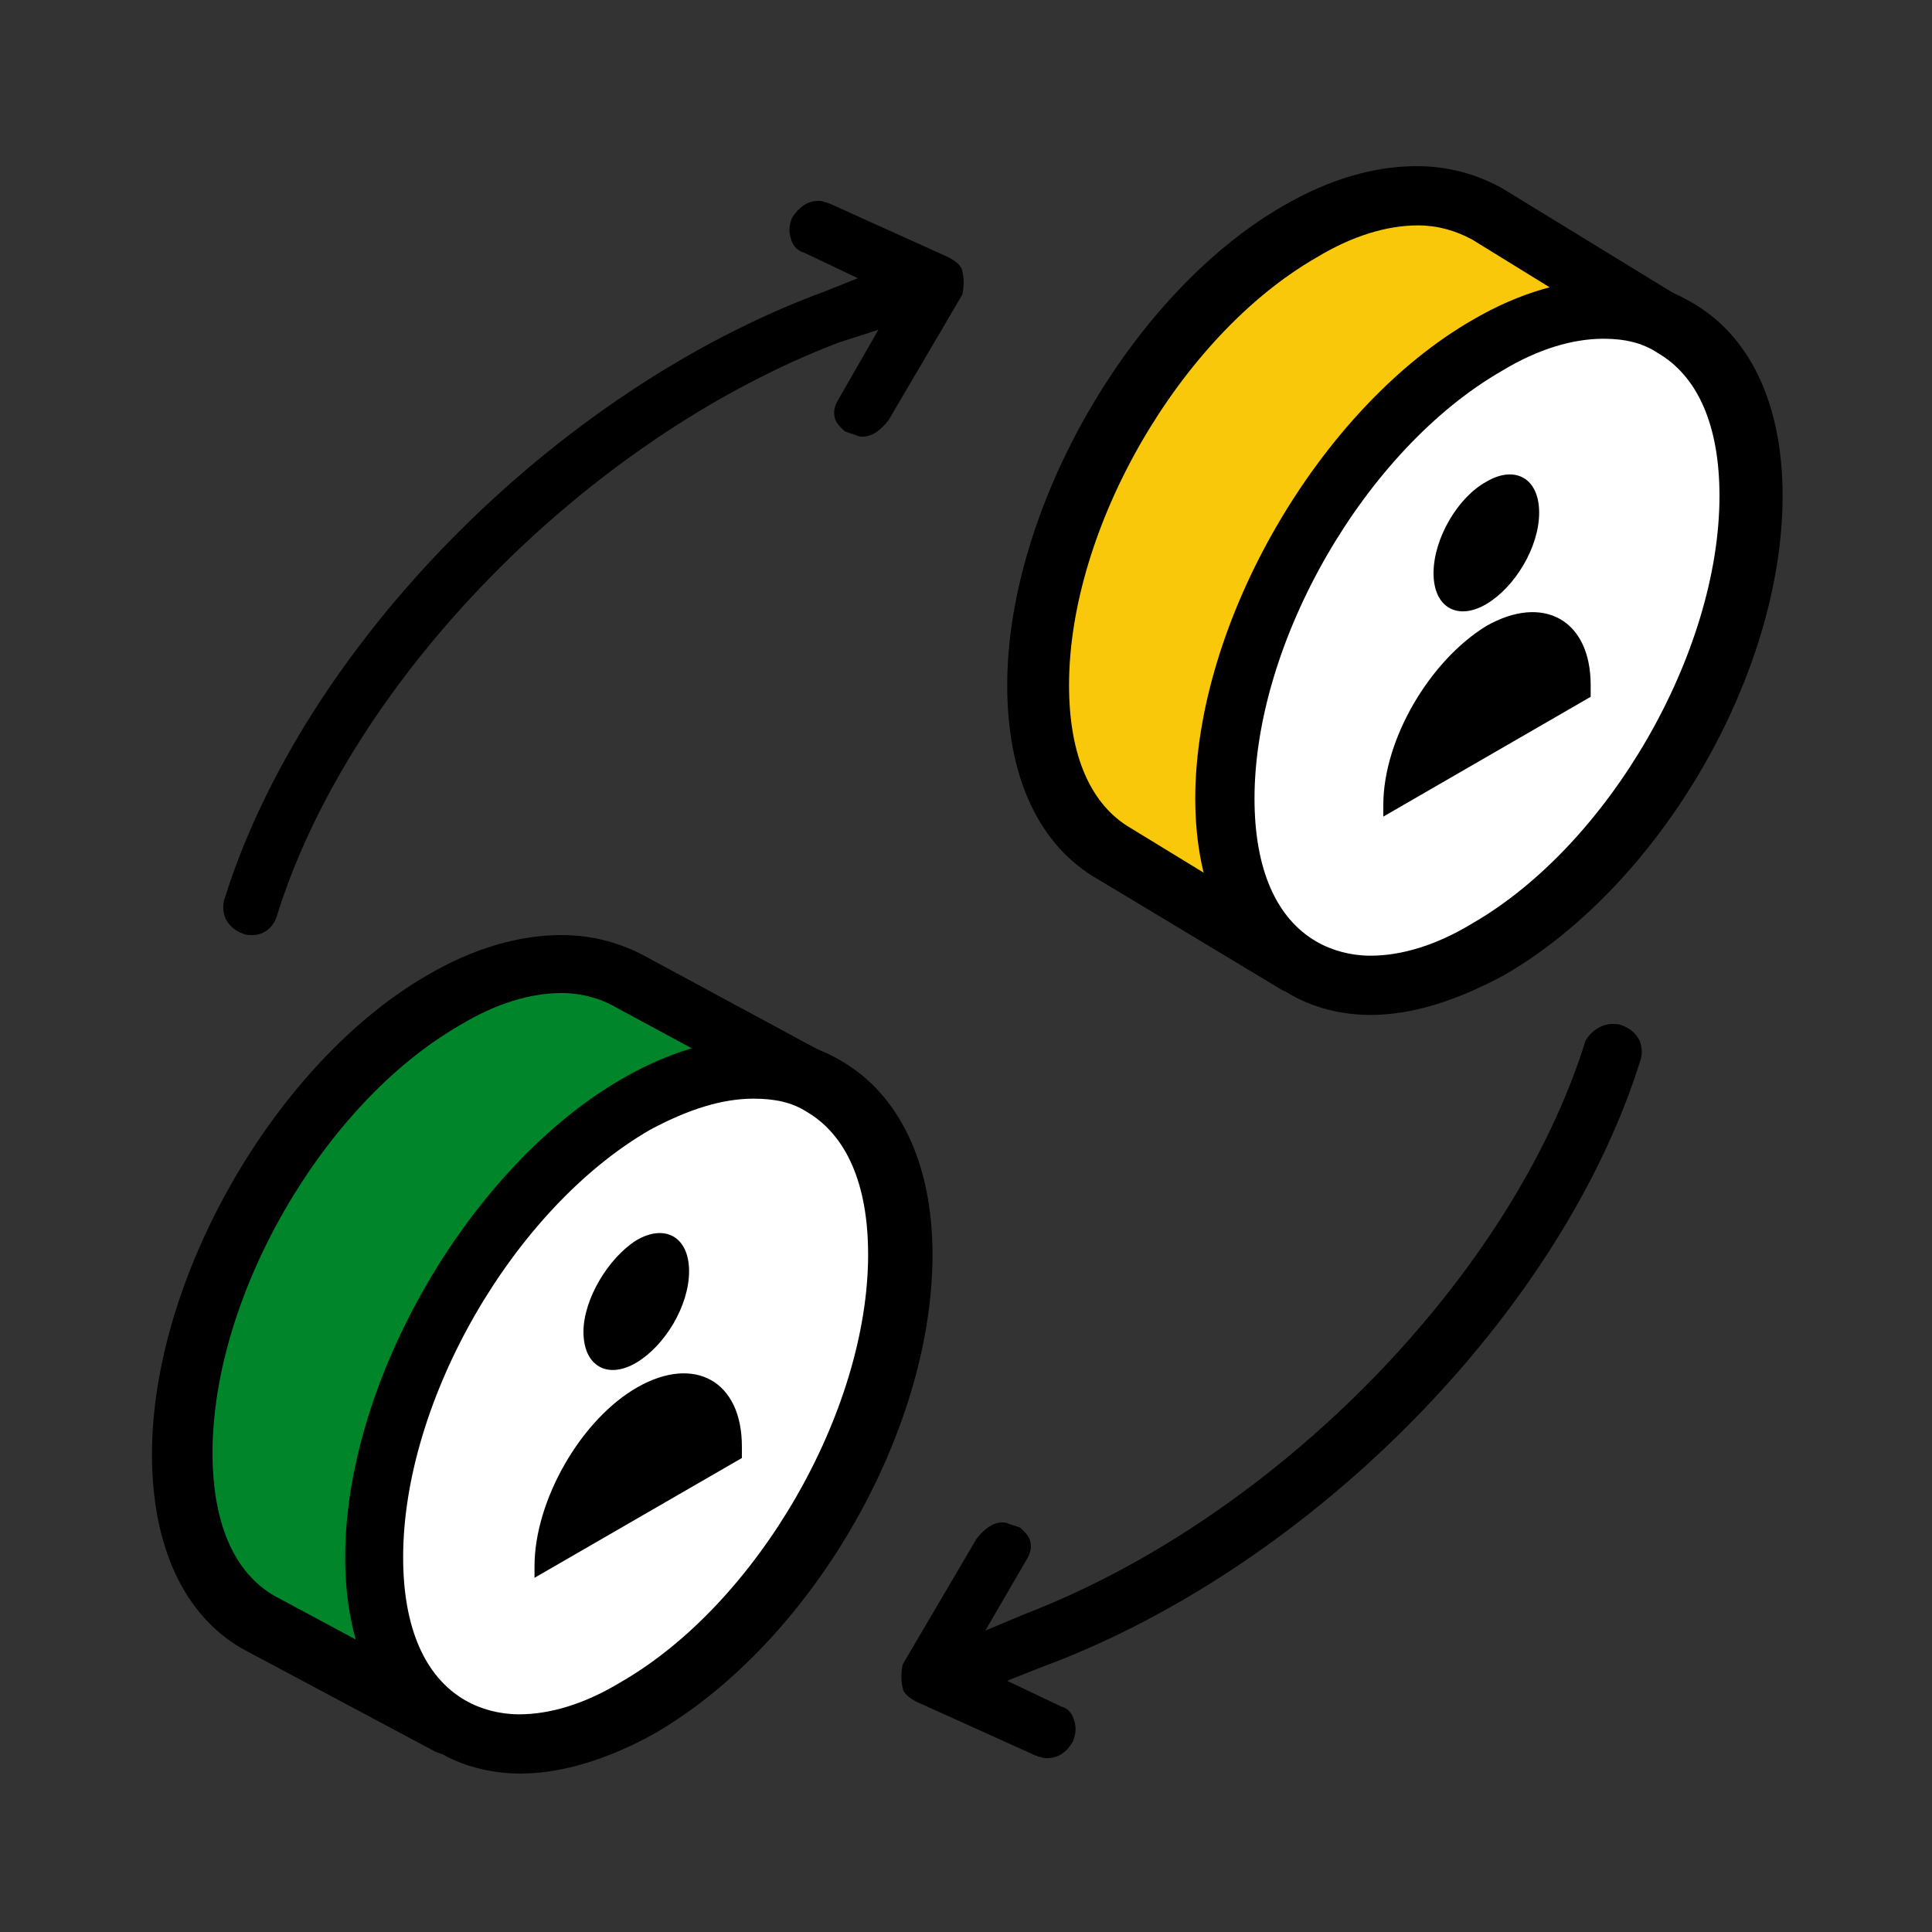
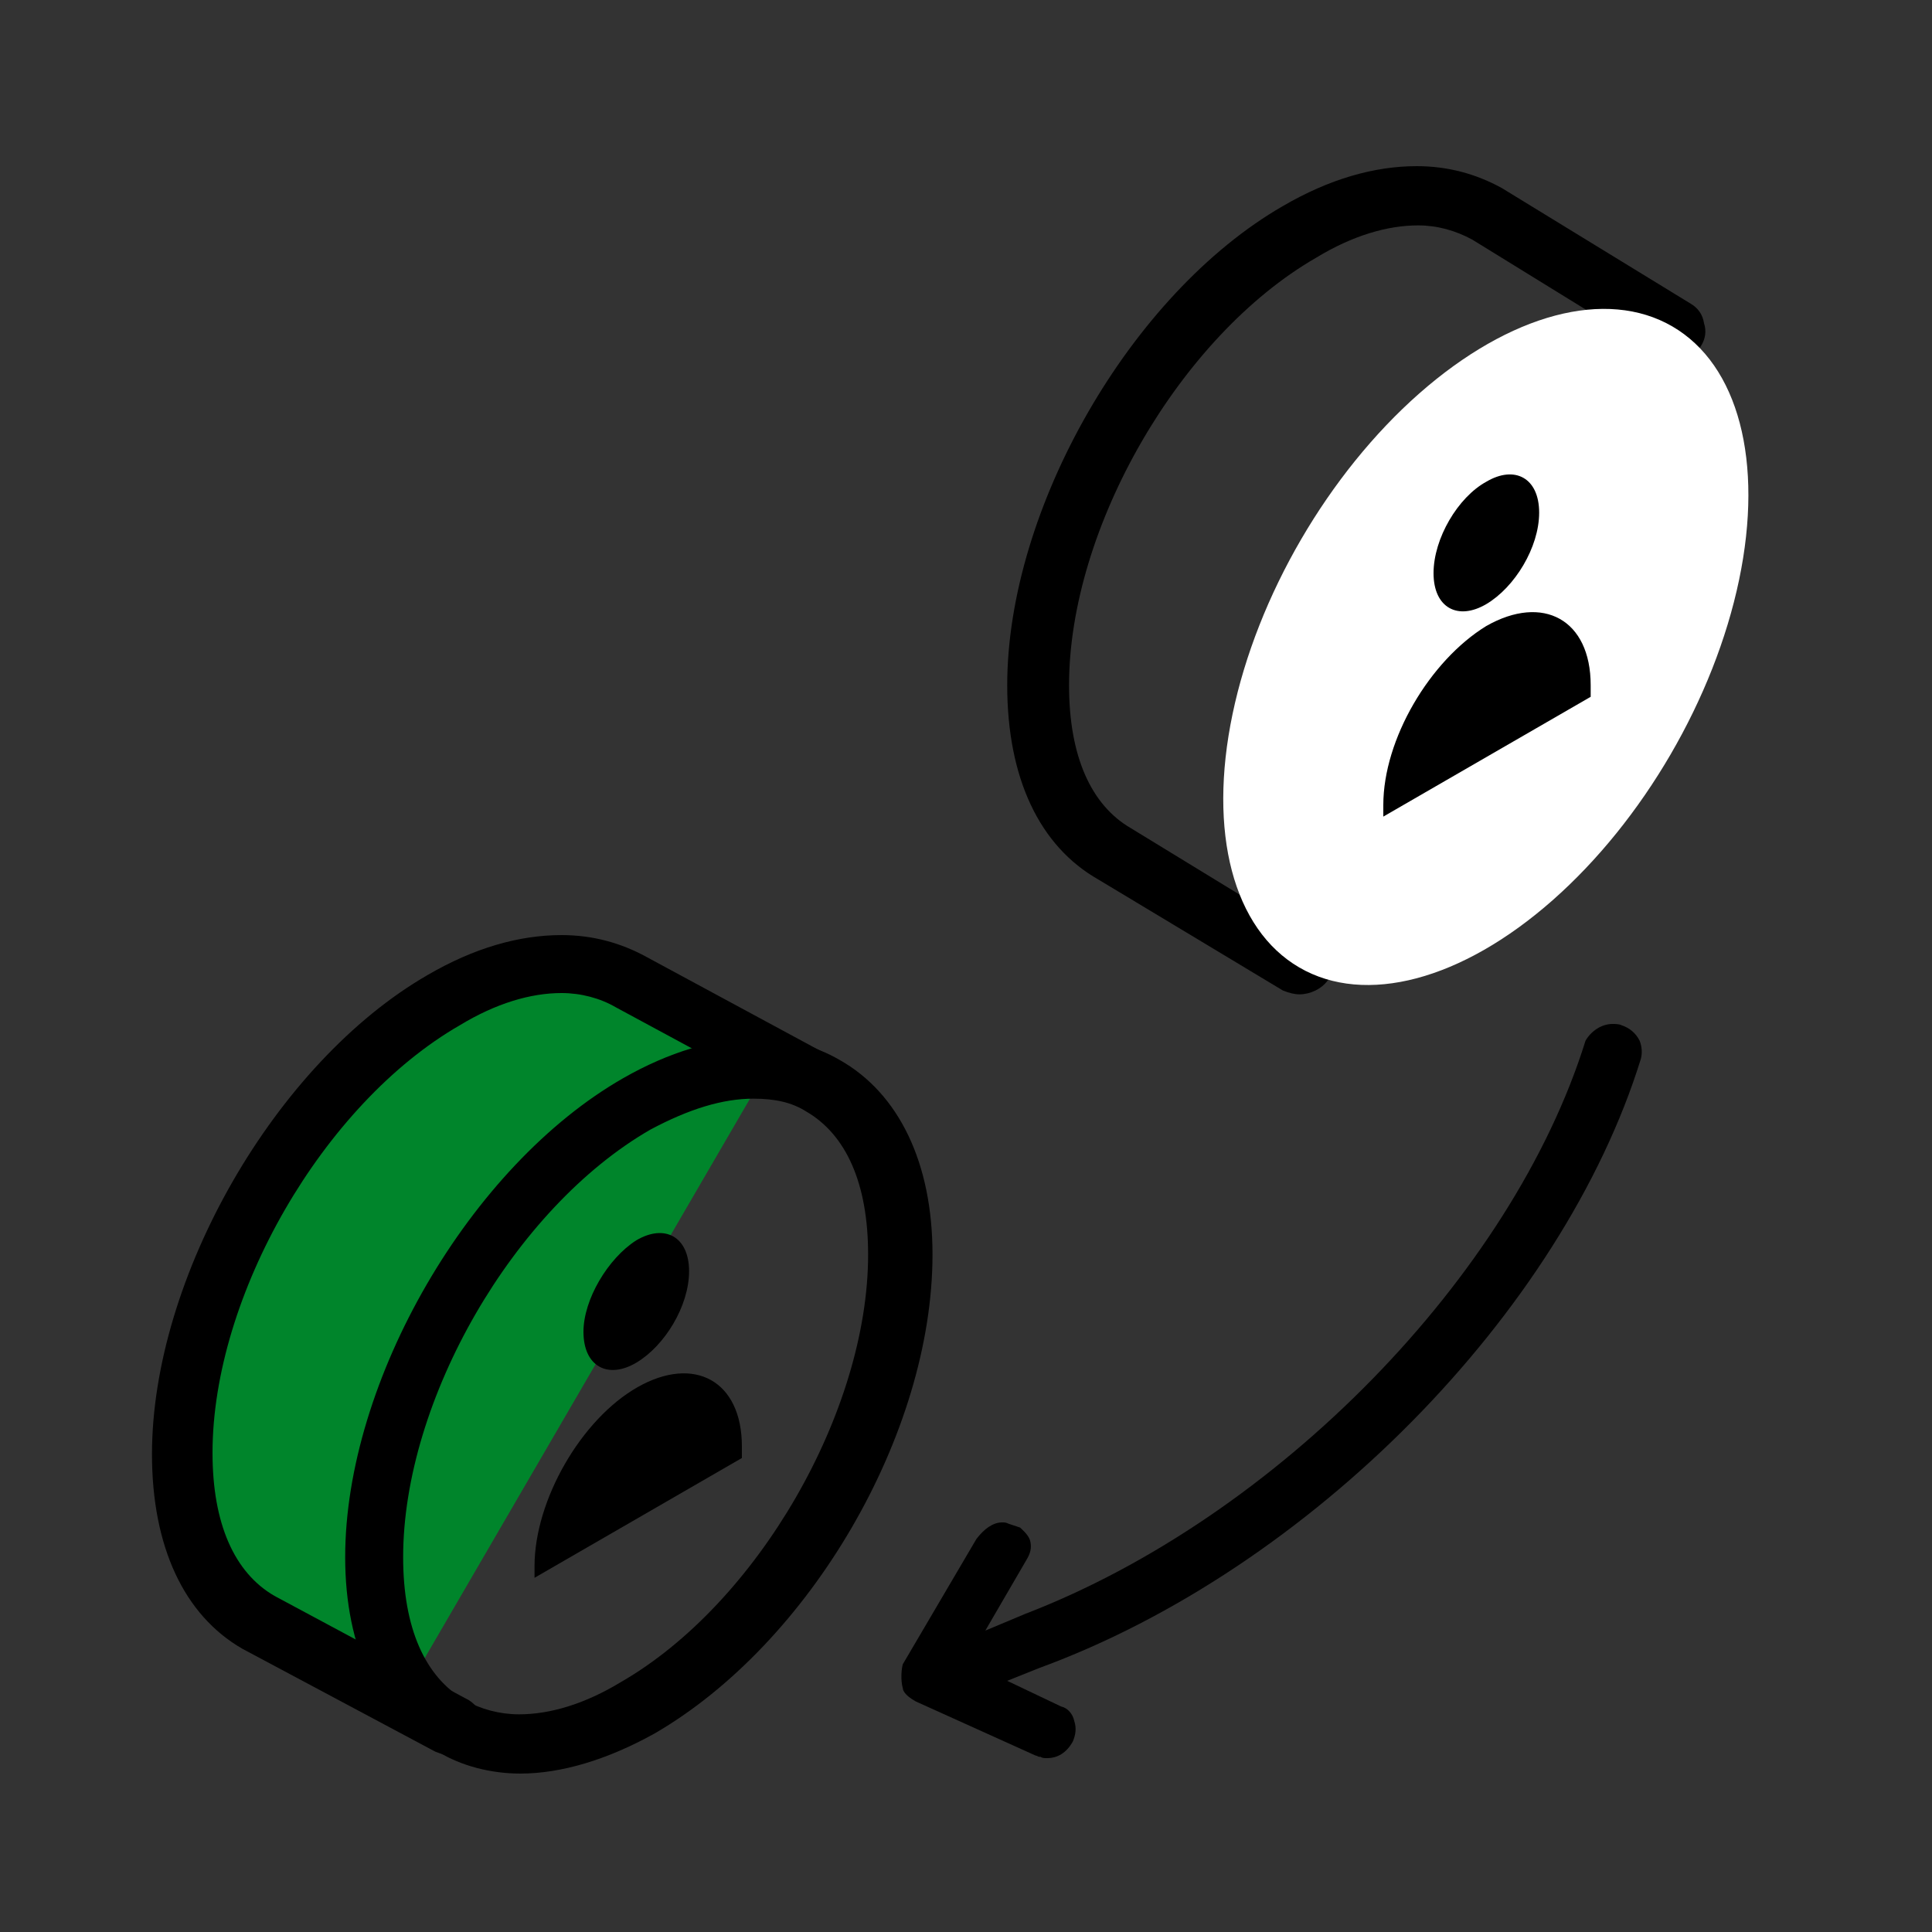
<svg xmlns="http://www.w3.org/2000/svg" version="1.1" id="Layer_1" x="0px" y="0px" viewBox="0 0 150 150" style="enable-background:new 0 0 150 150;" xml:space="preserve">
  <rect x="0" y="0" width="150" height="150" fill="#333333" stroke="none" />
  <style type="text/css">
	.st0{fill:none;}
	.st1{fill:#FAC80A;}
	.st2{fill:#FFFFFF;}
	.st3{fill:#00852B;}
</style>
-   <rect x="0.1" y="0.3" class="st0" width="149.9" height="149.9" />
  <g>
    <g>
-       <path class="st1" d="M97.4,72.6l-10.9-6.3c-3.6-2.1-6-6.6-6-13.1c0-13,9-28.8,20.4-35.2c5.7-3.3,10.7-3.6,14.5-1.4l14.2,8.5" />
      <path d="M100.9,77.2c-0.4,0-0.8-0.1-1.3-0.3l-14.3-8.6c-4.6-2.6-7.1-7.9-7.1-15.1c0-13.7,9.6-30.4,21.4-37.2    c3.6-2.1,7.1-3.1,10.4-3.1c2.4,0,4.6,0.6,6.6,1.7l14.7,9c0.5,0.3,0.9,0.8,1,1.5c0.2,0.6,0.1,1.2-0.2,1.7c-0.4,0.7-1.2,1.1-2.1,1.1    c-0.4,0-0.8-0.1-1.1-0.3l-14.6-9c-1.3-0.7-2.7-1.1-4.2-1.1c-2.4,0-5.1,0.8-7.9,2.5c-10.6,6.1-19.2,21-19.2,33.2    c0,5.5,1.7,9.3,4.8,11.1l14.4,8.8c0.5,0.3,0.9,0.8,1.1,1.4c0.2,0.6,0.1,1.1-0.2,1.6C102.6,76.8,101.7,77.2,100.9,77.2z" />
      <ellipse transform="matrix(0.503 -0.864 0.864 0.503 13.94 124.684)" class="st2" cx="115.4" cy="50.2" rx="28.8" ry="16.6" />
-       <path d="M106.4,78.8c-2.3,0-4.6-0.6-6.4-1.7c-4.6-2.6-7.2-8-7.2-15.1c0-13.7,9.7-30.4,21.6-37.2c3.6-2.1,7.2-3.1,10.4-3.1    c2.4,0,4.5,0.6,6.4,1.7c4.7,2.6,7.2,8,7.2,15.1c0,13.9-9.5,30.2-21.6,37.2C112.9,77.8,109.5,78.8,106.4,78.8z M124.5,26.3    c-2.4,0-5.1,0.8-7.9,2.5C106,34.9,97.4,49.8,97.4,62c0,5.5,1.7,9.3,4.8,11.1c1.2,0.7,2.7,1.1,4.2,1.1c2.4,0,5.1-0.8,7.9-2.5    c10.6-6.1,19.2-21,19.2-33.2c0-5.5-1.7-9.3-4.8-11.1C127.5,26.6,126.1,26.3,124.5,26.3z" />
      <g>
        <g>
          <g>
            <path d="M115.4,48.6c4.4-2.5,8.1-0.5,8.1,4.6v0.9l-16.1,9.3v-0.9C107.4,57.4,111,51.3,115.4,48.6z" />
          </g>
          <g>
            <path d="M115.4,37.4c2.2-1.3,4.1-0.3,4.1,2.4s-1.9,5.8-4.1,7.1c-2.2,1.3-4.1,0.3-4.1-2.4S113.2,38.6,115.4,37.4z" />
          </g>
        </g>
      </g>
    </g>
    <g>
      <path class="st3" d="M30.9,132.3L20,126c-3.6-2.1-6-6.6-6-13.1c0-13,9-28.8,20.4-35.2c5.7-3.3,10.7-3.6,14.5-1.4l10.9,6.3" />
      <path d="M35.1,136.3c-0.4,0-0.8-0.1-1.3-0.3l-15-8c-4.5-2.6-7-7.9-7-15.1c0-13.7,9.6-30.4,21.4-37.2c3.6-2.1,7.1-3.1,10.4-3.1    c2.4,0,4.6,0.6,6.6,1.7l15,8.1c0.5,0.3,0.9,0.8,1,1.4c0.2,0.6,0.1,1.2-0.2,1.7c-0.4,0.7-1.2,1.1-2.1,1.1c-0.4,0-0.8-0.1-1.1-0.3    l-15-8.1c-1.2-0.7-2.7-1.1-4.2-1.1c-2.4,0-5.1,0.8-7.9,2.5c-10.6,6.1-19.2,21-19.2,33.2c0,5.5,1.7,9.3,4.8,11.1l15.1,8.1    c1.1,0.7,1.5,2.1,0.8,3.1C36.7,135.9,35.9,136.3,35.1,136.3z" />
-       <ellipse transform="matrix(0.503 -0.864 0.864 0.503 -69.65 96.957)" class="st2" cx="49.5" cy="109.1" rx="28.8" ry="16.6" />
      <path d="M40.4,137.7c-2.3,0-4.6-0.6-6.4-1.7c-4.6-2.6-7.2-8-7.2-15.1c0-13.7,9.7-30.4,21.6-37.2c3.5-2,7.1-3.1,10.3-3.1    c2.4,0,4.6,0.6,6.5,1.7c4.6,2.6,7.2,8,7.2,15.1c0,13.9-9.5,30.2-21.6,37.2C47.2,136.6,43.6,137.7,40.4,137.7z M58.5,85.3    c-2.4,0-5,0.8-8,2.4c-10.6,6.1-19.2,21-19.2,33.2c0,5.5,1.7,9.3,4.8,11.1c1.2,0.7,2.7,1.1,4.2,1.1c2.4,0,5.1-0.8,7.9-2.5    c10.6-6.1,19.2-21,19.2-33.2c0-5.5-1.7-9.3-4.8-11.1C61.5,85.6,60.2,85.3,58.5,85.3z" />
      <g>
        <g>
          <g>
            <path d="M49.5,107.7c4.4-2.5,8.1-0.5,8.1,4.6v0.9l-16.1,9.3v-0.9C41.5,116.5,45.1,110.2,49.5,107.7z" />
          </g>
          <g>
            <path d="M49.4,96.3c2.2-1.3,4.1-0.3,4.1,2.4c0,2.7-1.9,5.8-4.1,7.1c-2.2,1.3-4.1,0.3-4.1-2.4C45.3,100.9,47.2,97.7,49.4,96.3z" />
          </g>
        </g>
      </g>
    </g>
-     <path d="M19.6,72.6c-0.2,0-0.5,0-0.7-0.1c-0.6-0.2-1.1-0.6-1.4-1.2c-0.2-0.5-0.2-1-0.1-1.4c6.1-19.7,25.7-39.6,46.7-47.3l2.5-1   l-4.2-2c-0.5-0.1-0.9-0.6-1-1.1c-0.2-0.6-0.1-1.1,0.1-1.6c0.5-0.8,1.2-1.3,2-1.3c0.2,0,0.4,0,0.5,0.1l0.1,0c0.1,0,0.2,0.1,0.3,0.1   l9.3,4.2c0.9,0.5,1,0.9,1,1c0.2,0.7,0.1,1.6,0,1.9l-5.7,9.7c-0.6,0.8-1.3,1.3-2,1.3c-0.2,0-0.3,0-0.5-0.1l-0.9-0.3   c-0.2-0.2-0.7-0.6-0.8-1.1c-0.1-0.5,0-0.9,0.3-1.4l3.1-5.4l-3.1,1c-19.6,7.5-37.9,26.2-43.6,44.5C21.2,72.1,20.4,72.6,19.6,72.6z" />
    <path d="M81.3,136.5c-0.2,0-0.4,0-0.5-0.1l-0.1,0c-0.1,0-0.2-0.1-0.3-0.1l-9.3-4.2c-0.9-0.5-1-0.9-1-1c-0.2-0.7-0.1-1.6,0-1.9   l5.7-9.7c0.6-0.8,1.3-1.3,2-1.3c0.2,0,0.3,0,0.5,0.1l0.9,0.3c0.2,0.2,0.7,0.6,0.8,1.1c0.1,0.5,0,0.9-0.3,1.4l-3.2,5.5l3.1-1.3   c19.5-7.5,37.8-26.2,43.5-44.5c0.4-0.7,1.2-1.3,2.1-1.3c0.2,0,0.5,0,0.7,0.1c0.6,0.2,1.1,0.6,1.4,1.2c0.2,0.5,0.2,1,0.1,1.4   c-6.1,19.7-25.7,39.6-46.7,47.3l-2.5,1l4.2,2c0.5,0.1,0.9,0.6,1,1.1c0.2,0.6,0.1,1.1-0.1,1.6C82.8,136.1,82.1,136.5,81.3,136.5z" />
  </g>
</svg>